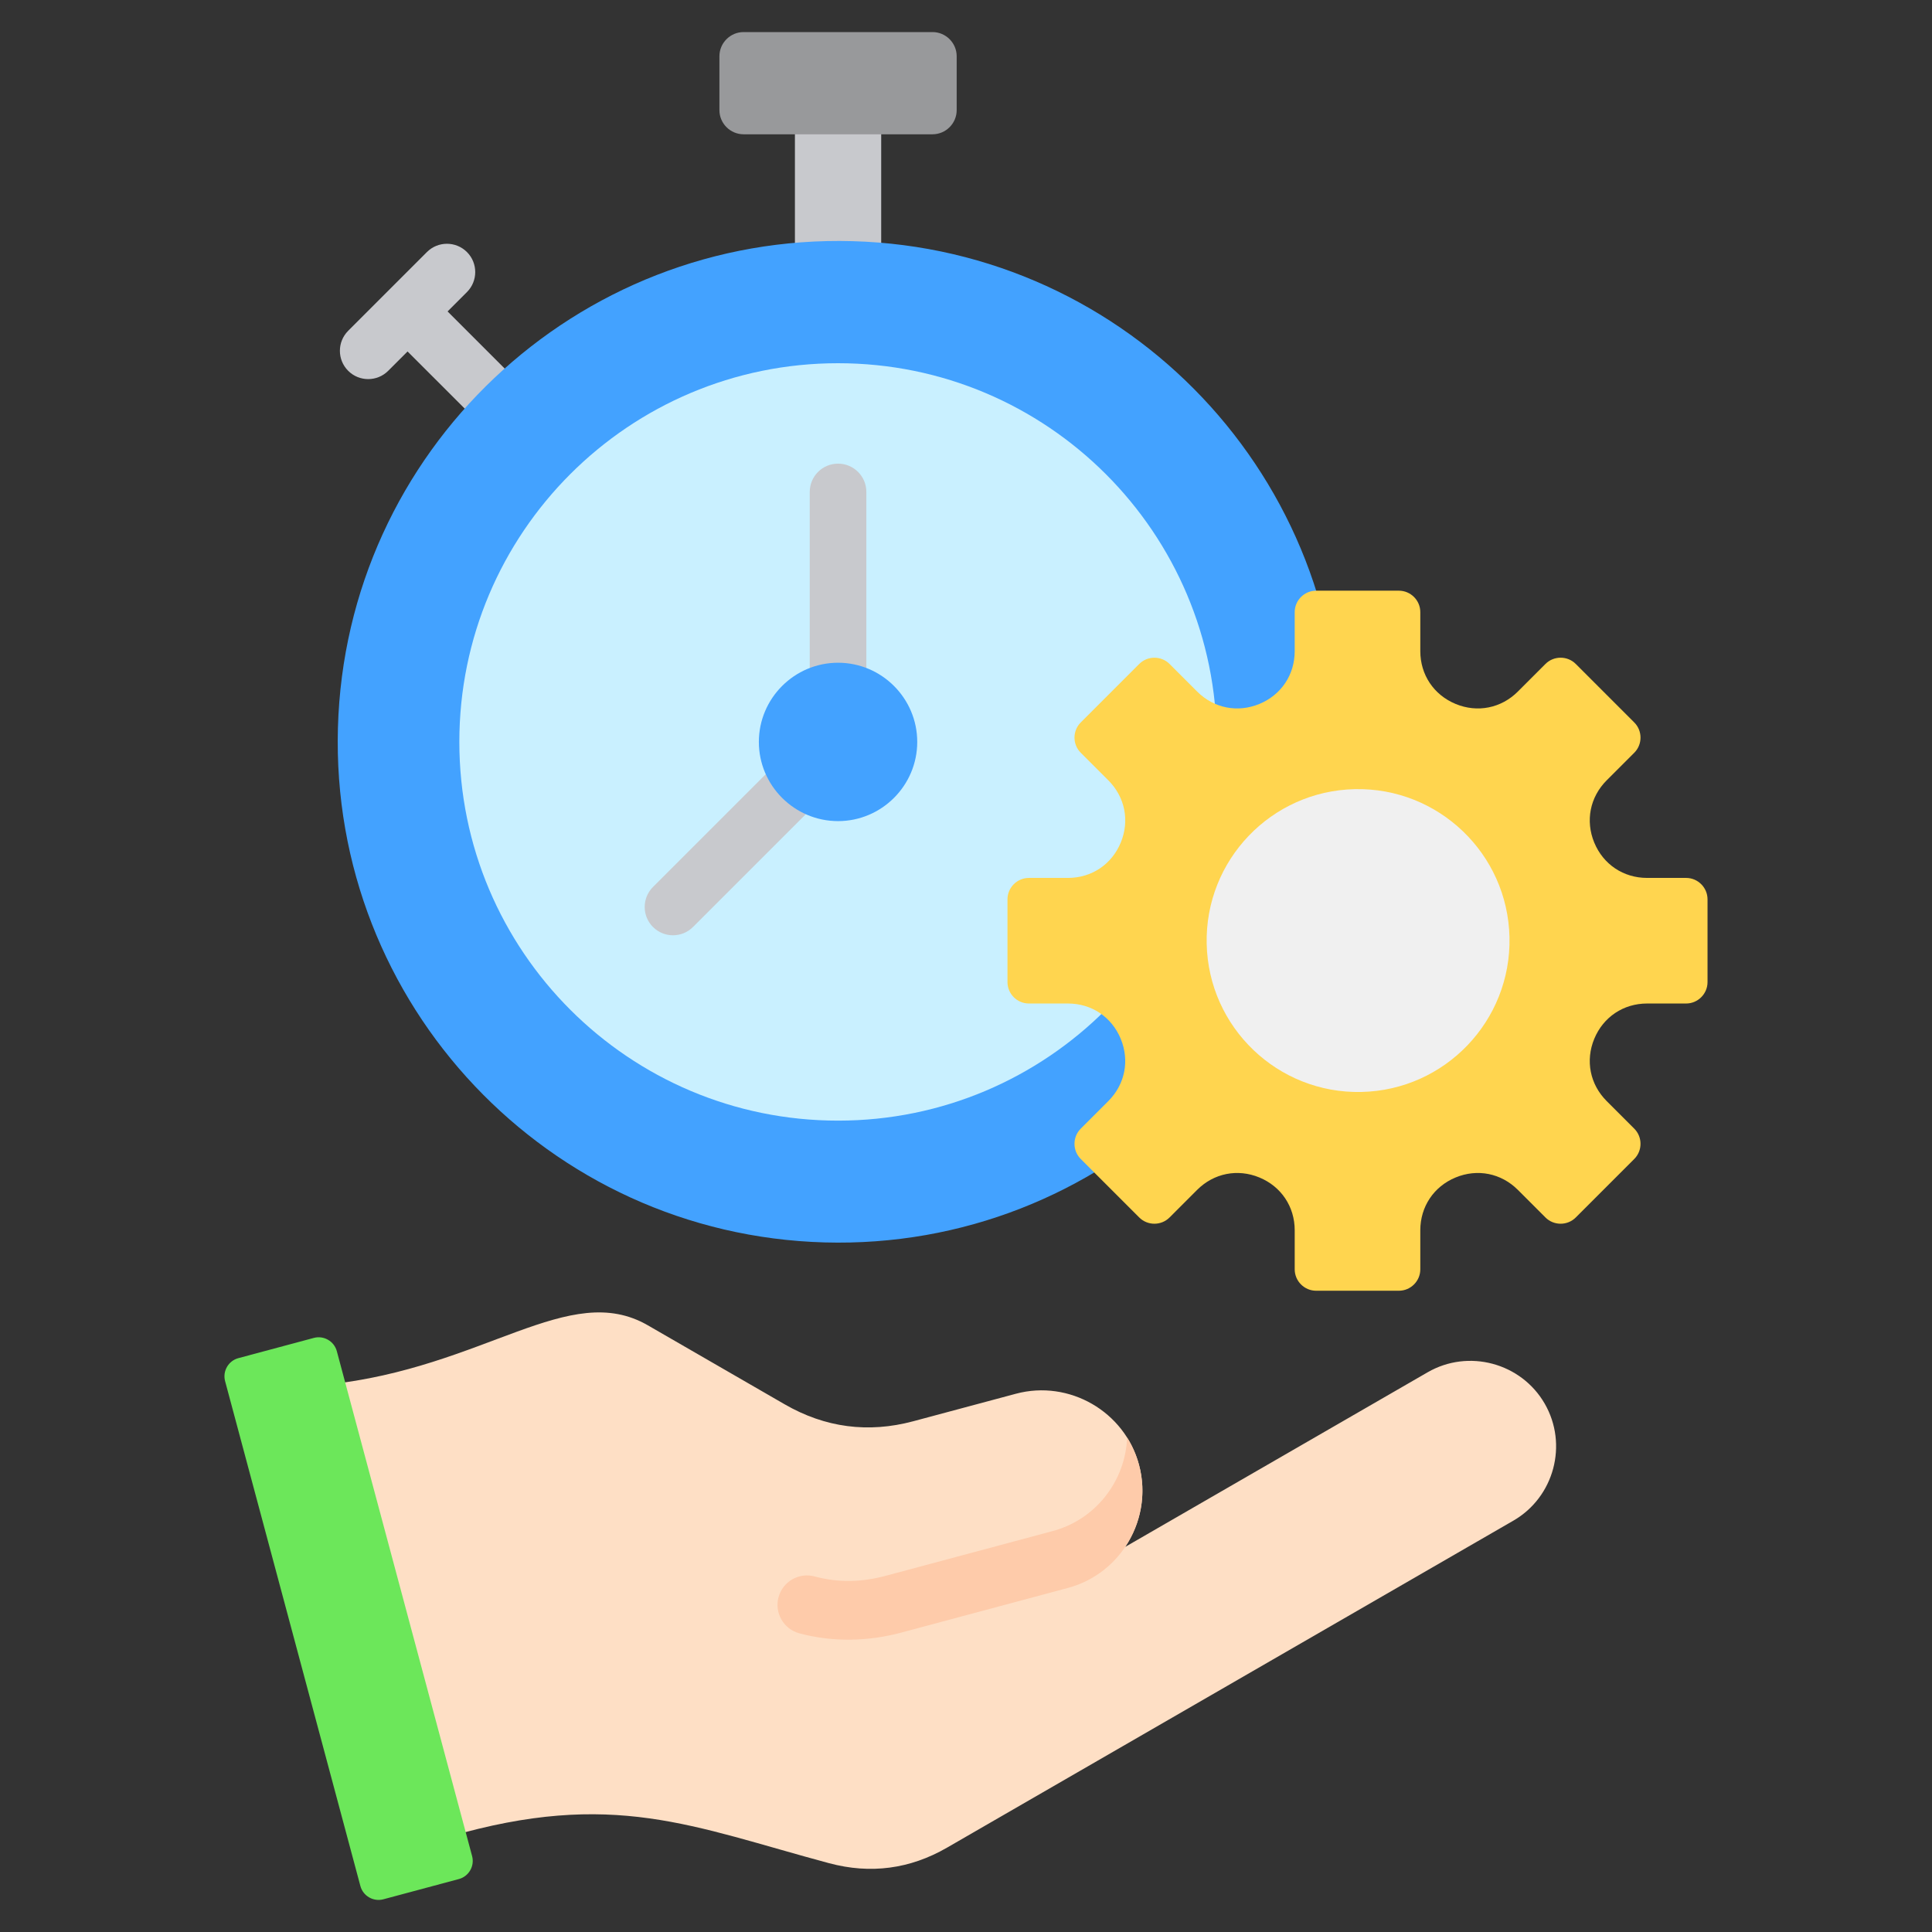
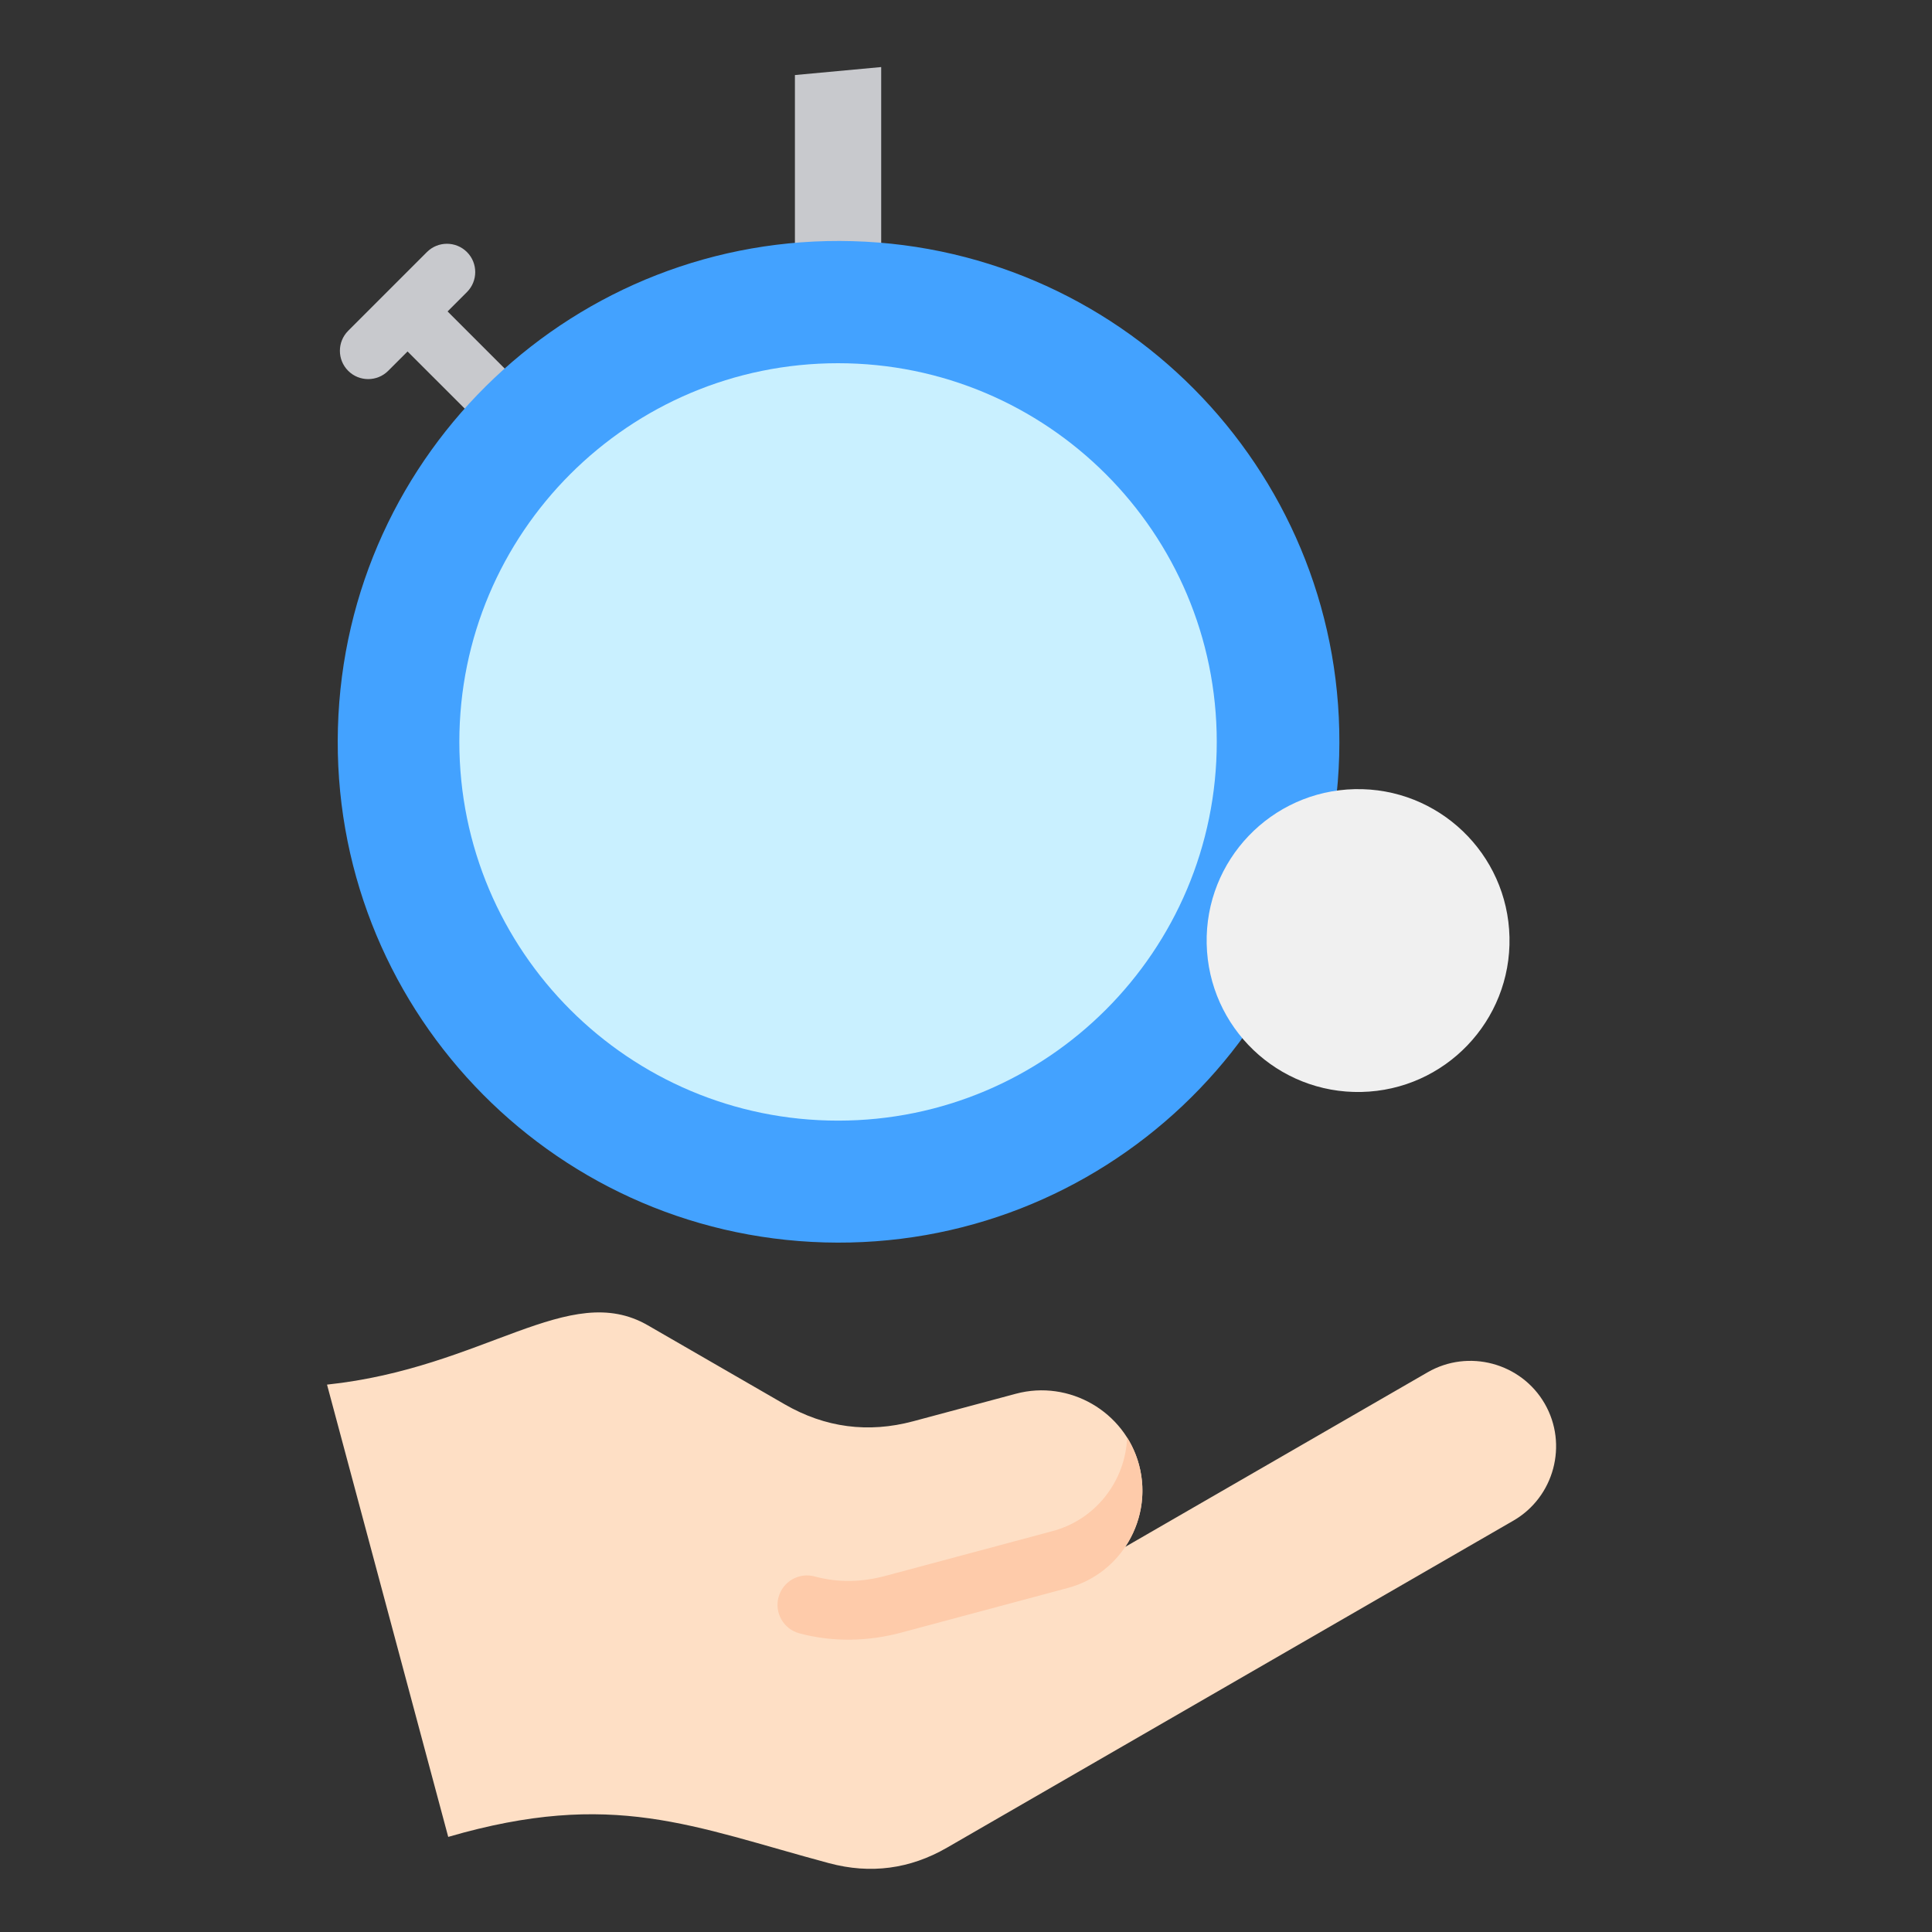
<svg xmlns="http://www.w3.org/2000/svg" width="130" height="130" viewBox="0 0 130 130" fill="none">
  <rect x="0" y="0" width="130" height="130" fill="#333333" stroke="none" />
  <path fill-rule="evenodd" clip-rule="evenodd" d="M22.005 93.168L30.16 123.601C41.235 120.373 46.6 122.908 55.791 125.371C58.569 126.115 61.227 125.765 63.717 124.328L101.83 102.322C104.575 100.738 105.524 97.194 103.939 94.447C102.354 91.702 98.81 90.751 96.064 92.337L75.713 104.087C76.766 102.519 77.166 100.522 76.642 98.565C75.68 94.976 71.946 92.82 68.357 93.782L61.45 95.633C58.418 96.445 55.52 96.064 52.801 94.494L43.593 89.178C38.288 86.115 32.615 92.048 22.005 93.168Z" fill="#FEDFC5" />
  <path fill-rule="evenodd" clip-rule="evenodd" d="M60.639 109.855C58.4 110.455 56.029 110.507 53.786 109.902C52.73 109.619 52.102 108.534 52.384 107.477C52.666 106.42 53.752 105.792 54.809 106.074C56.435 106.513 57.995 106.462 59.616 106.028C63.355 105.026 67.094 104.024 70.833 103.022C73.762 102.238 75.733 99.617 75.841 96.728C76.19 97.284 76.463 97.9 76.641 98.564C77.604 102.158 75.452 105.886 71.858 106.849C68.118 107.851 64.378 108.853 60.639 109.855Z" fill="#FECBAA" />
-   <path fill-rule="evenodd" clip-rule="evenodd" d="M22.664 90.918L31.767 124.892C31.947 125.563 31.546 126.258 30.875 126.438L25.796 127.799C25.125 127.979 24.43 127.577 24.25 126.907L15.146 92.932C14.967 92.262 15.368 91.566 16.038 91.387L21.118 90.025C21.789 89.846 22.484 90.248 22.664 90.918Z" fill="#6CE75A" />
  <path fill-rule="evenodd" clip-rule="evenodd" d="M59.294 20.671L53.488 19.832V5.05L59.294 4.512V20.671Z" fill="#C8C9CD" />
-   <path fill-rule="evenodd" clip-rule="evenodd" d="M50.034 2.158H62.747C63.642 2.158 64.373 2.89 64.373 3.784V7.41C64.373 8.304 63.642 9.036 62.747 9.036H50.034C49.14 9.036 48.408 8.304 48.408 7.41V3.784C48.408 2.89 49.14 2.158 50.034 2.158Z" fill="#98999B" />
  <path fill-rule="evenodd" clip-rule="evenodd" d="M26.121 24.951C25.377 25.695 24.172 25.695 23.428 24.951C22.685 24.208 22.685 23.002 23.428 22.259L26.077 19.609L28.727 16.96C29.47 16.217 30.676 16.217 31.42 16.96C32.163 17.704 32.163 18.909 31.42 19.653L30.117 20.956L37.943 28.782C38.687 29.526 38.687 30.732 37.943 31.475C37.2 32.219 35.994 32.219 35.251 31.475L27.424 23.649L26.121 24.951Z" fill="#C8C9CD" />
-   <path d="M90.111 50.857C90.632 32.252 75.972 16.748 57.368 16.227C38.763 15.707 23.259 30.366 22.738 48.971C22.217 67.575 36.877 83.079 55.481 83.6C74.086 84.121 89.59 69.461 90.111 50.857Z" fill="#43A2FF" />
+   <path d="M90.111 50.857C90.632 32.252 75.972 16.748 57.368 16.227C38.763 15.707 23.259 30.366 22.738 48.971C22.217 67.575 36.877 83.079 55.481 83.6C74.086 84.121 89.59 69.461 90.111 50.857" fill="#43A2FF" />
  <path d="M56.391 75.405C70.464 75.405 81.873 63.996 81.873 49.922C81.873 35.849 70.464 24.44 56.391 24.44C42.317 24.44 30.908 35.849 30.908 49.922C30.908 63.996 42.317 75.405 56.391 75.405Z" fill="#C9F0FF" />
-   <path fill-rule="evenodd" clip-rule="evenodd" d="M54.486 33.101C54.486 32.049 55.339 31.197 56.391 31.197C57.442 31.197 58.295 32.049 58.295 33.101V50.681C58.295 51.733 57.442 52.585 56.391 52.585C56.37 52.585 56.349 52.585 56.328 52.584C56.246 52.727 56.145 52.862 56.022 52.984L46.63 62.376C45.887 63.119 44.681 63.119 43.938 62.376C43.194 61.633 43.194 60.427 43.938 59.683L53.33 50.291C53.653 49.967 54.064 49.785 54.486 49.743V33.101H54.486Z" fill="#C8C9CD" />
-   <path fill-rule="evenodd" clip-rule="evenodd" d="M56.391 55.251C59.325 55.251 61.719 52.857 61.719 49.922C61.719 46.988 59.325 44.594 56.391 44.594C53.456 44.594 51.062 46.988 51.062 49.922C51.062 52.857 53.456 55.251 56.391 55.251Z" fill="#43A2FF" />
-   <path fill-rule="evenodd" clip-rule="evenodd" d="M88.56 39.746H94.127C94.92 39.746 95.569 40.395 95.569 41.188V43.814C95.569 45.402 96.475 46.758 97.943 47.366C99.41 47.974 101.01 47.656 102.133 46.533L103.99 44.676C104.551 44.115 105.469 44.115 106.03 44.676L109.966 48.612C110.527 49.173 110.527 50.09 109.966 50.651L108.109 52.508C106.986 53.632 106.668 55.232 107.275 56.699C107.883 58.167 109.24 59.073 110.828 59.073H113.454C114.247 59.073 114.896 59.722 114.896 60.515V66.082C114.896 66.875 114.247 67.524 113.454 67.524H110.828C109.24 67.524 107.883 68.43 107.275 69.898C106.668 71.365 106.986 72.965 108.109 74.088L109.966 75.945C110.527 76.506 110.527 77.424 109.966 77.985L106.03 81.921C105.469 82.482 104.551 82.482 103.99 81.921L102.133 80.064C101.01 78.941 99.41 78.623 97.943 79.231C96.475 79.838 95.569 81.195 95.569 82.783V85.409C95.569 86.203 94.92 86.851 94.127 86.851H88.56C87.767 86.851 87.118 86.202 87.118 85.409V82.783C87.118 81.195 86.212 79.838 84.744 79.231C83.277 78.623 81.677 78.941 80.553 80.064L78.697 81.921C78.136 82.482 77.218 82.482 76.657 81.921L72.721 77.985C72.16 77.424 72.16 76.506 72.721 75.945L74.578 74.088C75.701 72.965 76.019 71.365 75.411 69.898C74.804 68.43 73.447 67.524 71.859 67.524H69.233C68.439 67.524 67.791 66.875 67.791 66.082V60.515C67.791 59.722 68.44 59.073 69.233 59.073H71.859C73.448 59.073 74.804 58.167 75.412 56.699C76.019 55.232 75.701 53.632 74.578 52.508L72.721 50.651C72.16 50.09 72.16 49.173 72.721 48.612L76.657 44.676C77.218 44.115 78.136 44.115 78.697 44.676L80.554 46.533C81.677 47.656 83.277 47.974 84.745 47.366C86.212 46.758 87.118 45.402 87.118 43.814V41.188C87.118 40.395 87.767 39.746 88.56 39.746Z" fill="#FFD54F" />
  <path d="M91.607 73.476C97.233 73.352 101.694 68.691 101.57 63.064C101.446 57.437 96.785 52.977 91.158 53.1C85.532 53.224 81.071 57.886 81.195 63.512C81.319 69.139 85.98 73.6 91.607 73.476Z" fill="#F0F0F0" />
</svg>